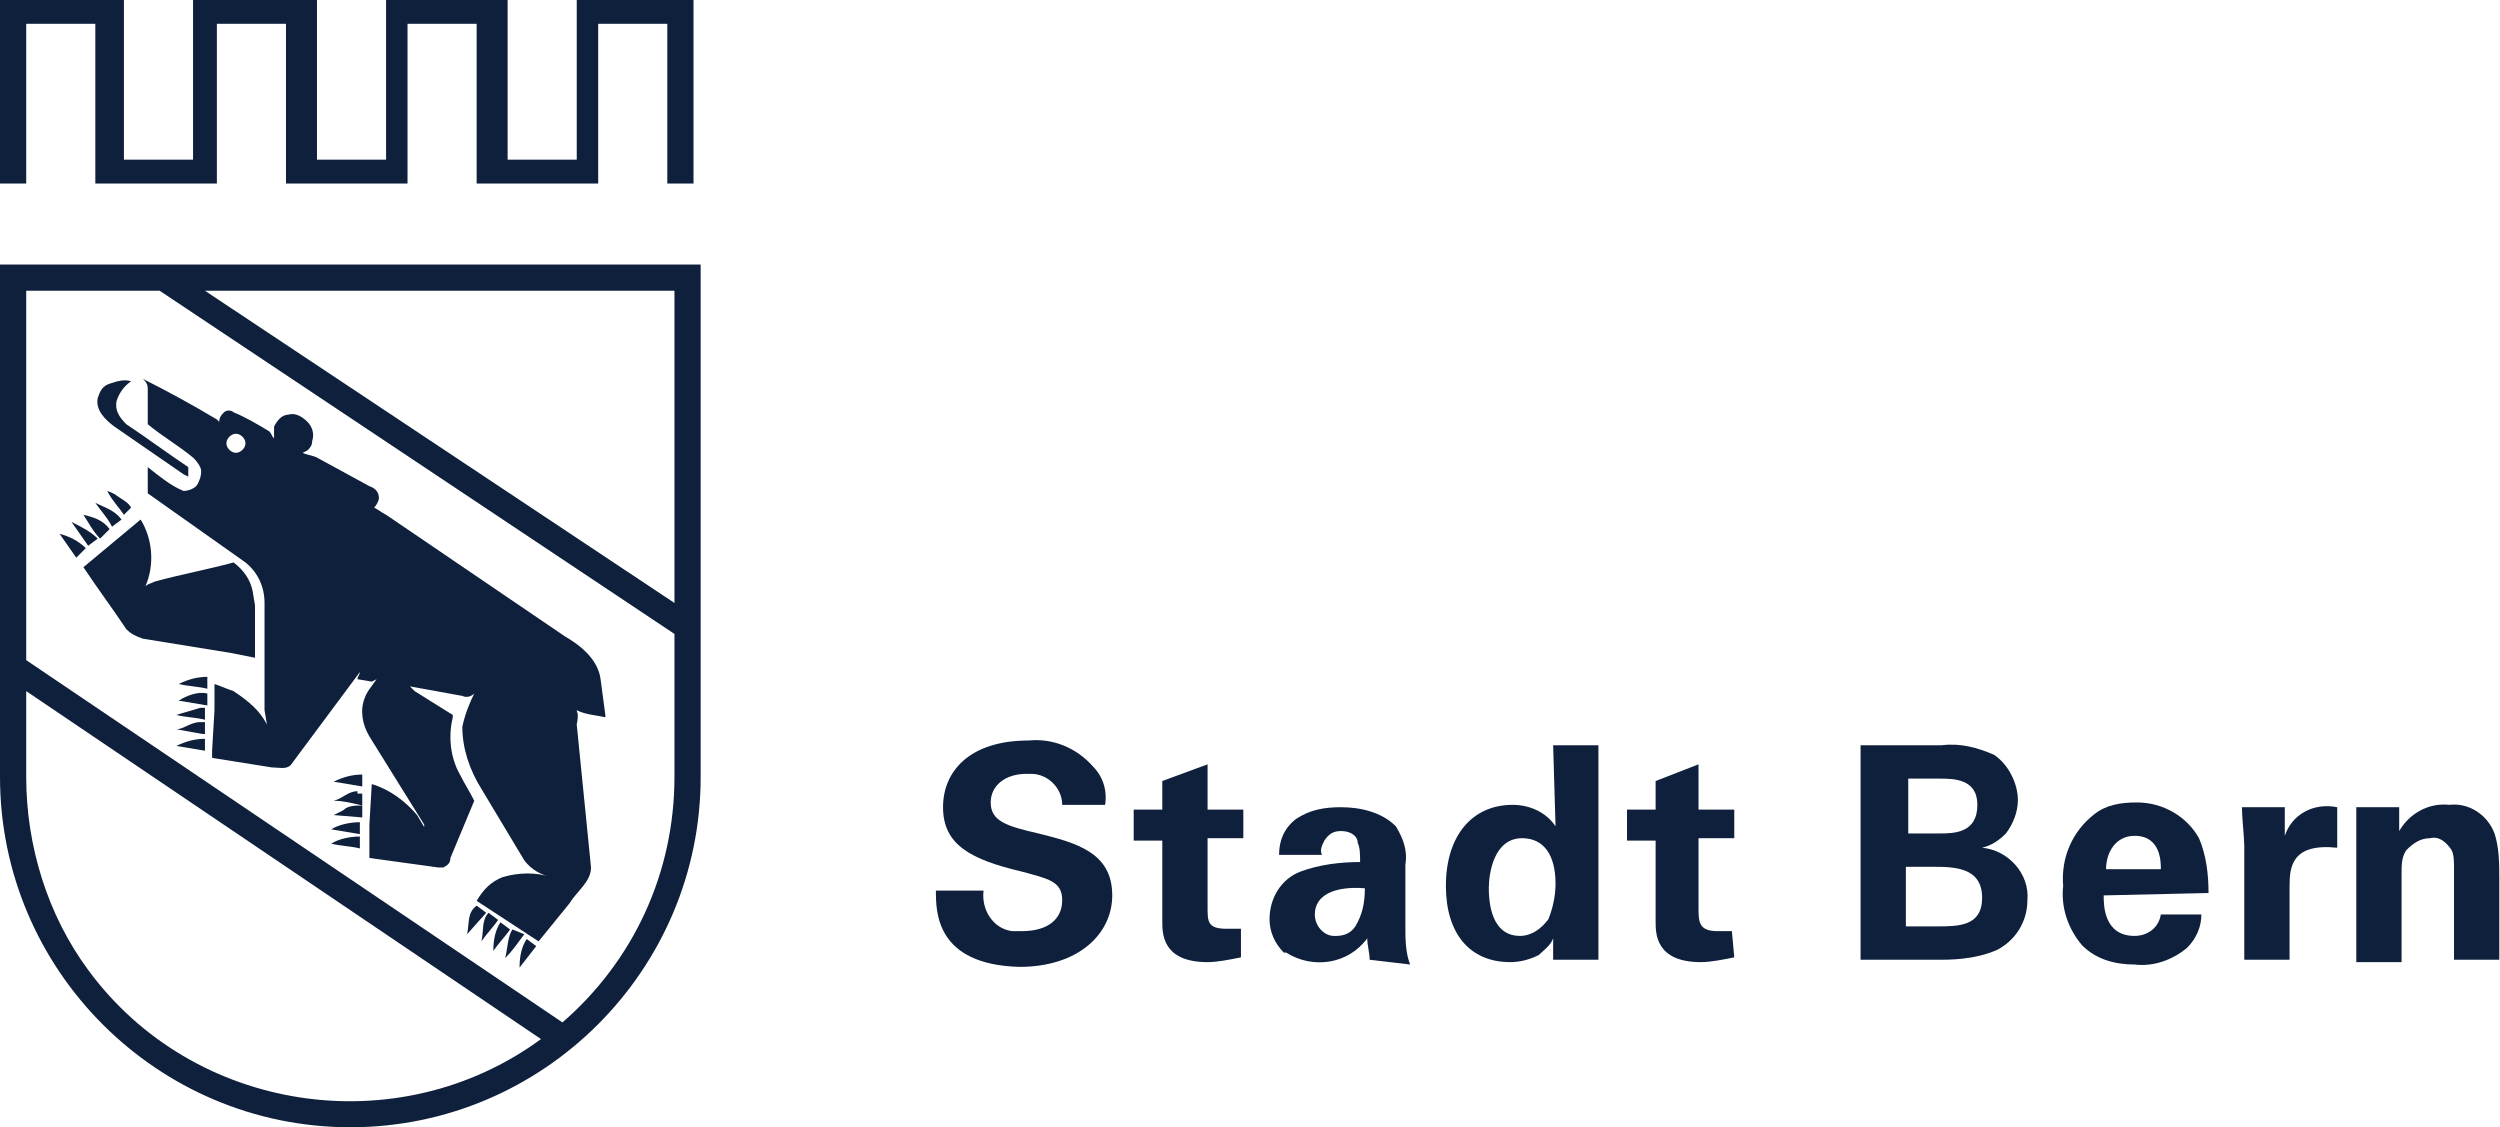
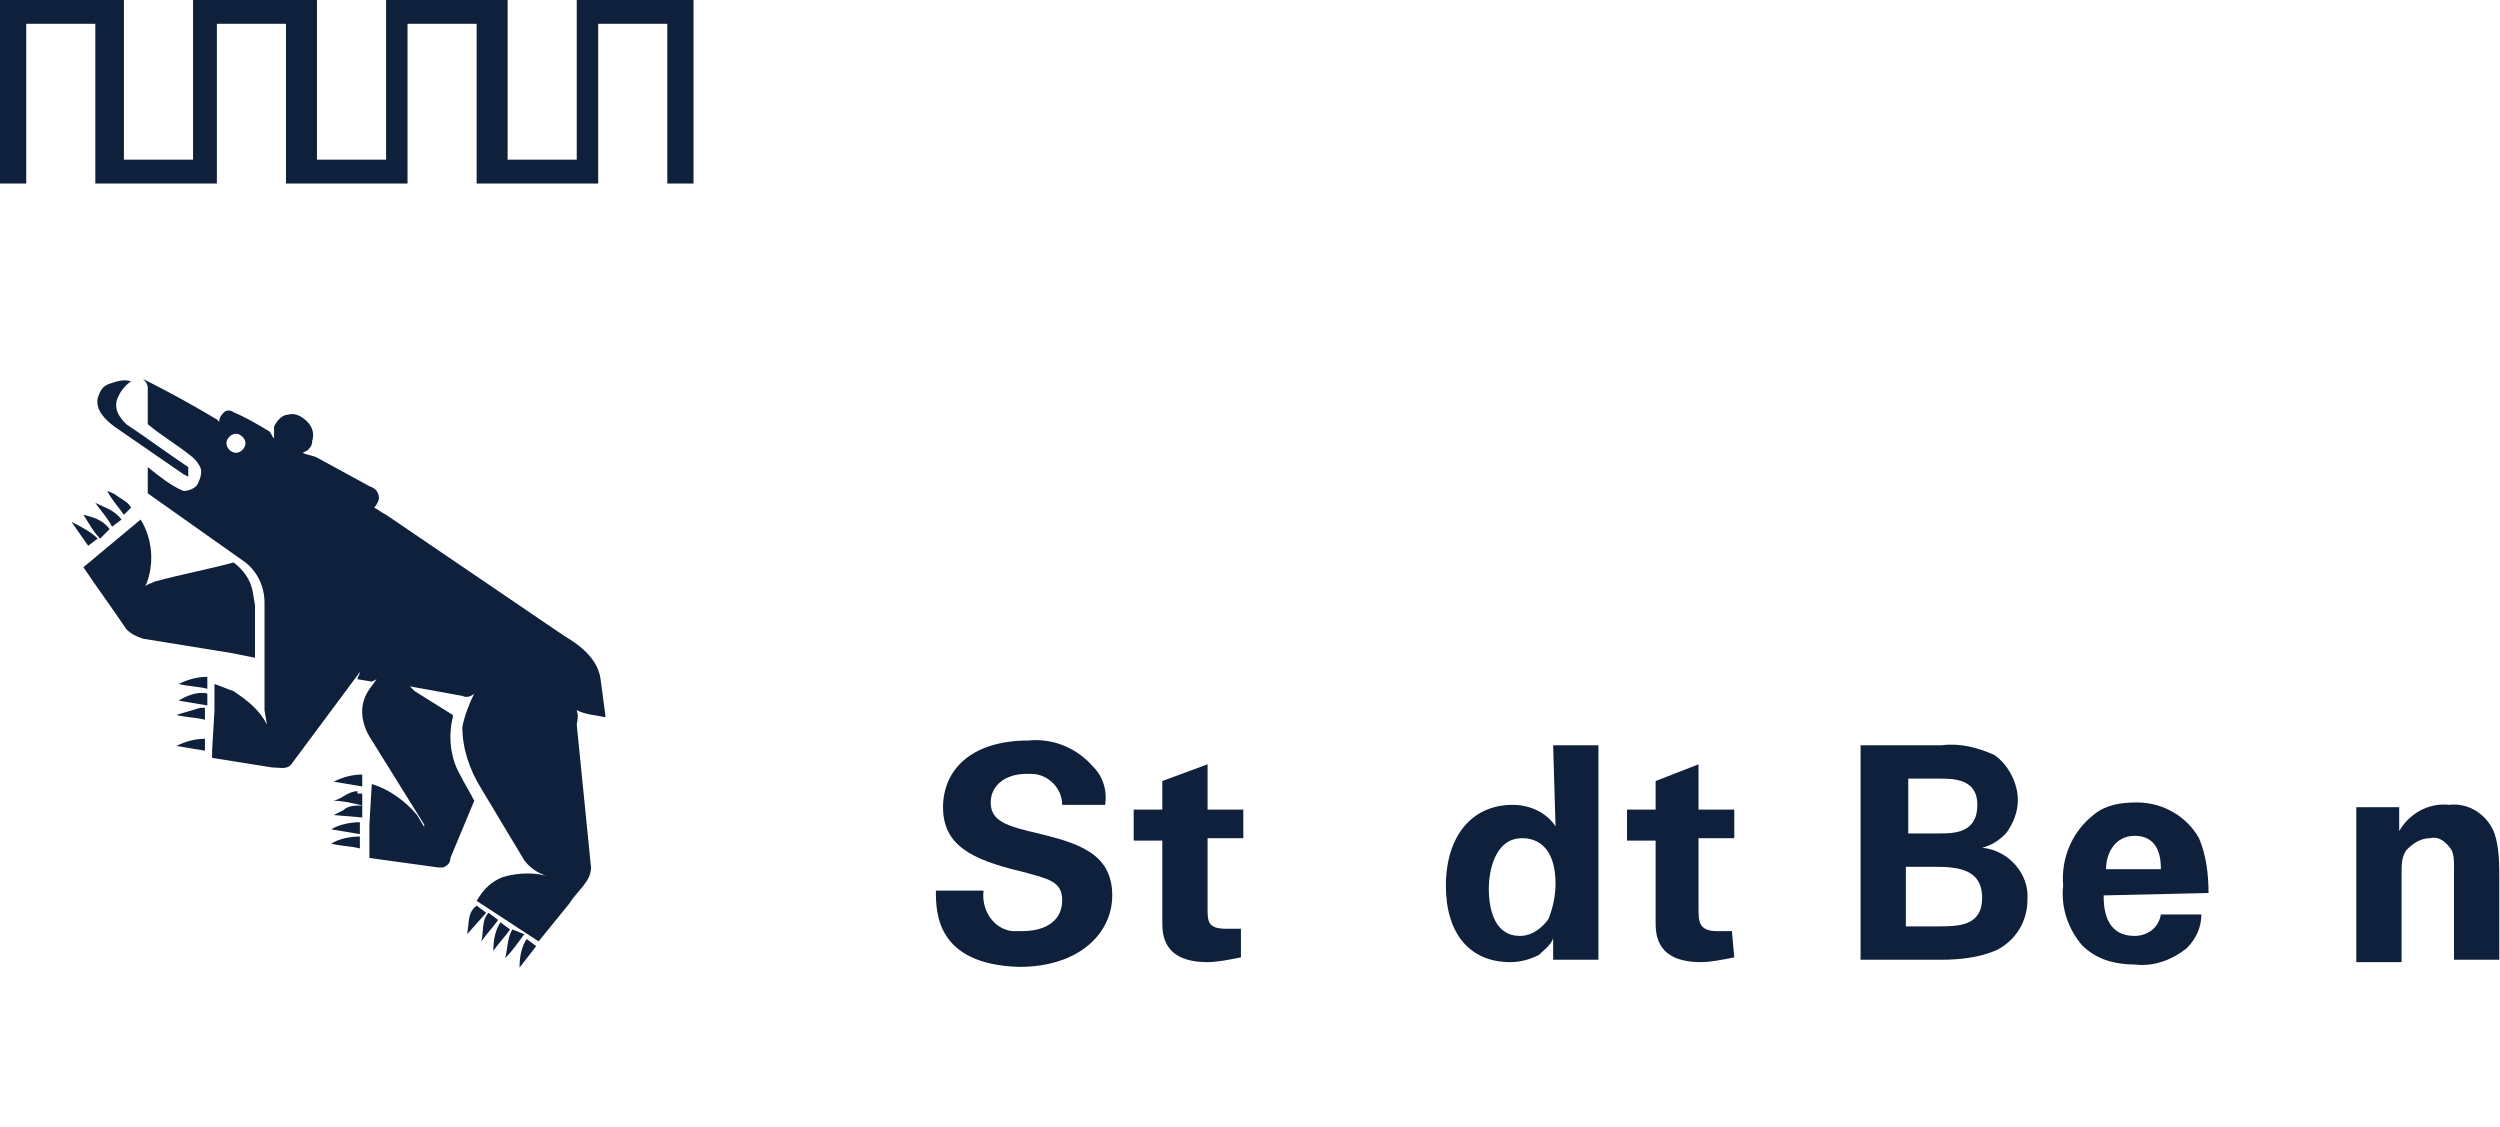
<svg xmlns="http://www.w3.org/2000/svg" version="1.1" id="Ebene_1" x="0px" y="0px" viewBox="0 0 104.9 47.3" style="enable-background:new 0 0 104.9 47.3;" xml:space="preserve">
  <style type="text/css">
	.st0{fill:#0F203C;}
</style>
  <g id="Gruppe_11" transform="translate(-8.685 -47.837)">
    <g id="Gruppe_9" transform="translate(8.685 47.837)">
      <path id="Pfad_54" class="st0" d="M5.5,16c-0.3,0.2-0.5,0.5-0.6,0.8c-0.1,0.4,0.1,0.7,0.4,1C6.2,18.4,7,19,7.9,19.6V20l-0.2-0.1    l-2.9-2c-0.4-0.3-0.8-0.7-0.7-1.2c0.1-0.3,0.2-0.5,0.5-0.6C4.9,16,5.2,15.9,5.5,16L5.5,16z" />
      <path id="Pfad_55" class="st0" d="M24.2,0v6.7h-2.9V0h-5.1v6.7h-2.9V0H8.1v6.7H5.2V0H0v7.7h1.1V1H4v6.7h5.1V1h2.9v6.7h5.1V1h2.9    v6.7h5.1V1h2.9v6.7h1.1V0H24.2z" />
      <path id="Pfad_56" class="st0" d="M10.6,24.8c-0.1-0.5-0.4-0.9-0.8-1.2c-1.1,0.3-2.2,0.5-3.3,0.8c-0.2,0.1-0.3,0.1-0.4,0.2    c0.4-0.9,0.3-2-0.2-2.8l-2.4,2c0.6,0.9,1.2,1.7,1.8,2.6c0.2,0.2,0.4,0.3,0.7,0.4l3.7,0.6l1,0.2v-2.2L10.6,24.8L10.6,24.8z" />
      <path id="Pfad_57" class="st0" d="M4.9,20.8c-0.1-0.1-0.4-0.2-0.4-0.2c0.2,0.4,0.5,0.7,0.7,1l0.3-0.3C5.4,21.1,5.2,21,4.9,20.8    L4.9,20.8z" />
      <path id="Pfad_58" class="st0" d="M4,21.1c0.2,0.3,0.5,0.6,0.7,1l0.4-0.3C4.8,21.4,4.4,21.3,4,21.1L4,21.1z" />
      <path id="Pfad_59" class="st0" d="M4.6,22.2c-0.3-0.4-0.7-0.5-1.1-0.6c0.2,0.3,0.4,0.7,0.7,1L4.6,22.2L4.6,22.2L4.6,22.2z" />
      <path id="Pfad_60" class="st0" d="M3,21.9c0.2,0.3,0.5,0.7,0.7,1l0.4-0.3C3.8,22.3,3.4,22.1,3,21.9L3,21.9z" />
-       <path id="Pfad_61" class="st0" d="M2.5,22.4l0.7,1L3.6,23C3.3,22.7,2.9,22.5,2.5,22.4z" />
      <path id="Pfad_62" class="st0" d="M14,32.8l1.2,0.2l0-0.5C14.8,32.5,14.4,32.6,14,32.8L14,32.8z" />
      <path id="Pfad_63" class="st0" d="M15,33.2c-0.4,0-0.6,0.3-1,0.4c0.4,0,0.8,0.1,1.2,0.2l0-0.5H15z" />
      <path id="Pfad_64" class="st0" d="M14.4,34l-0.4,0.2l1.2,0.1l0-0.5C14.9,33.8,14.6,33.8,14.4,34L14.4,34z" />
      <path id="Pfad_65" class="st0" d="M13.9,34.8l1.2,0.2l0-0.5C14.7,34.5,14.2,34.6,13.9,34.8L13.9,34.8z" />
      <path id="Pfad_66" class="st0" d="M13.9,35.4c0.4,0.1,0.8,0.1,1.2,0.2l0-0.5C14.7,35.1,14.2,35.2,13.9,35.4L13.9,35.4z" />
      <path id="Pfad_67" class="st0" d="M7.5,28.7c0.4,0.1,0.8,0.1,1.2,0.2l0-0.5C8.3,28.4,7.9,28.5,7.5,28.7L7.5,28.7z" />
      <path id="Pfad_68" class="st0" d="M7.5,29.4l1.2,0.2l0-0.5C8.3,29,7.8,29.2,7.5,29.4L7.5,29.4z" />
      <path id="Pfad_69" class="st0" d="M8.4,29.7c-0.3,0.1-0.7,0.2-1,0.3c0.4,0.1,0.8,0.1,1.2,0.2l0-0.5L8.4,29.7z" />
-       <path id="Pfad_70" class="st0" d="M8.4,30.3c-0.4,0-0.7,0.3-1,0.3l1.1,0.2l0.1,0l0-0.5L8.4,30.3z" />
      <path id="Pfad_71" class="st0" d="M7.4,31.3l1.2,0.2l0-0.5C8.2,31,7.8,31.1,7.4,31.3L7.4,31.3z" />
      <path id="Pfad_72" class="st0" d="M19.6,39.2l0.8-0.9l-0.4-0.3C19.6,38.3,19.7,38.7,19.6,39.2L19.6,39.2z" />
      <path id="Pfad_73" class="st0" d="M20.2,39.5c0.2-0.3,0.5-0.6,0.7-0.9l-0.4-0.3C20.2,38.6,20.3,39.1,20.2,39.5L20.2,39.5z" />
      <path id="Pfad_74" class="st0" d="M20.7,39.9c0.2-0.3,0.5-0.6,0.7-0.9L21,38.7C20.8,39,20.7,39.4,20.7,39.9L20.7,39.9z" />
      <path id="Pfad_75" class="st0" d="M21.2,40.2c0.3-0.3,0.5-0.6,0.8-1L21.5,39C21.3,39.3,21.3,39.8,21.2,40.2L21.2,40.2z" />
      <path id="Pfad_76" class="st0" d="M21.8,40.6l0.7-0.9l-0.4-0.3C21.9,39.7,21.8,40.1,21.8,40.6z" />
      <path id="Pfad_77" class="st0" d="M24.2,29.8L24.2,29.8c0.4,0.2,0.8,0.2,1.2,0.3l0-0.1l-0.2-1.5c-0.1-0.8-0.8-1.4-1.5-1.8    l-7.5-5.1c-0.2-0.1-0.3-0.2-0.5-0.3c0.1-0.1,0.2-0.3,0.2-0.4c0-0.2-0.1-0.4-0.4-0.5l-2.2-1.2c-0.2-0.1-0.4-0.1-0.6-0.2l0.2-0.1    c0.1-0.1,0.2-0.2,0.2-0.4c0.1-0.3,0-0.6-0.2-0.8c-0.2-0.2-0.5-0.4-0.8-0.3c-0.3,0-0.5,0.3-0.6,0.5c0,0.2,0,0.3,0,0.5    c-0.1-0.1-0.1-0.2-0.2-0.3c-0.5-0.3-1-0.6-1.5-0.8c-0.1-0.1-0.3-0.1-0.4,0c-0.1,0.1-0.2,0.2-0.2,0.4l-0.1-0.1    c-1-0.6-2.1-1.2-3.1-1.7c0.1,0.1,0.2,0.2,0.2,0.4l0,1.5c0.6,0.5,1.3,0.9,1.9,1.4c0.1,0.1,0.2,0.2,0.3,0.4c0.1,0.2,0,0.5-0.1,0.7    c-0.1,0.2-0.4,0.3-0.6,0.3c-0.5-0.2-1-0.6-1.5-1c0,0.3,0,0.7,0,1.1l4.1,2.9c0.5,0.4,0.8,1,0.8,1.7v4.5l0.1,0.6    c-0.3-0.6-0.8-1-1.4-1.4c-0.3-0.1-0.5-0.2-0.8-0.3c0,0.4,0,0.7,0,1.1l-0.1,1.7c0,0.1,0,0.2,0,0.3l2.5,0.4c0.3,0,0.6,0.1,0.8-0.1    l2.9-3.9h0c0,0.1-0.1,0.2-0.1,0.3l0.6,0.1l0.2-0.1c-0.2,0.3-0.4,0.5-0.5,0.8c-0.2,0.5-0.1,1.1,0.2,1.6l2.3,3.7v0.1l-0.3-0.5    c-0.5-0.6-1.2-1.1-1.9-1.3l-0.1,1.7l0,1.2l0,0.2l2.9,0.4l0.2,0c0.2-0.1,0.3-0.2,0.3-0.4l1-2.4c-0.2-0.4-0.4-0.7-0.6-1.1    c-0.4-0.7-0.5-1.6-0.3-2.4l0-0.1l-1.6-1l-0.2-0.2l2.2,0.4c0.2,0.1,0.4,0,0.5-0.1c-0.2,0.4-0.4,0.9-0.5,1.4c0,0.9,0.3,1.8,0.8,2.6    l1.8,3c0.3,0.4,0.7,0.6,1.1,0.7h0c-0.6-0.2-1.3-0.2-2,0c-0.5,0.2-0.8,0.5-1.1,1l2.6,1.7l1.3-1.6c0.3-0.5,0.9-0.9,0.9-1.5l-0.6-6    C24.3,29.9,24.2,29.9,24.2,29.8 M9.9,19c-0.2,0-0.4-0.2-0.4-0.4c0-0.2,0.2-0.4,0.4-0.4s0.4,0.2,0.4,0.4C10.3,18.8,10.1,19,9.9,19    C9.9,19,9.9,19,9.9,19z" />
-       <path id="Pfad_78" class="st0" d="M0,11.1v21.5c0,8.1,6.6,14.7,14.7,14.7c8.1,0,14.7-6.6,14.7-14.7V11.1L0,11.1z M28.3,25.3    L8.6,12.2h19.7V25.3z M1.1,32.6V29l21.6,14.6c-6,4.4-14.6,3.1-19-2.9C2,38.4,1.1,35.5,1.1,32.6L1.1,32.6z M23.6,42.9L1.1,27.7    V12.2h5.6l21.6,14.4v6C28.3,36.6,26.6,40.3,23.6,42.9z" />
    </g>
    <g id="Gruppe_10" transform="translate(47.955 78.908)">
      <path id="Pfad_79" class="st0" d="M2,6.3C1.9,7.1,2.4,7.9,3.2,8c0.1,0,0.3,0,0.4,0c1.1,0,1.7-0.5,1.7-1.3c0-0.8-0.6-0.9-1.7-1.2    C1.5,5,0.3,4.4,0.3,2.8C0.3,1.3,1.4,0,3.9,0c1-0.1,2,0.3,2.7,1.1C7,1.5,7.2,2.1,7.1,2.7H5.3C5.3,2,4.7,1.4,4,1.4    c-0.1,0-0.1,0-0.2,0c-0.9,0-1.5,0.5-1.5,1.2c0,0.8,0.7,1,2,1.3c1.6,0.4,3.1,0.8,3.1,2.6c0,1.6-1.4,3-3.9,3C0,9.4,0,7.2,0,6.3    L2,6.3z" />
      <path id="Pfad_80" class="st0" d="M12.8,9.1c-0.5,0.1-1,0.2-1.4,0.2c-1.9,0-1.9-1.2-1.9-1.7V4.2H8.3V2.9h1.2V1.7L11.4,1v1.9h1.5    v1.2h-1.5V7c0,0.6,0,0.9,0.8,0.9c0.2,0,0.4,0,0.6,0L12.8,9.1z" />
-       <path id="Pfad_81" class="st0" d="M18.2,9.2c0-0.3-0.1-0.6-0.1-0.9c-0.8,1.1-2.3,1.3-3.4,0.6c0,0,0,0-0.1,0    c-0.4-0.4-0.6-0.9-0.6-1.4c0-0.9,0.5-1.7,1.3-2c0.8-0.3,1.7-0.4,2.5-0.4c0-0.3,0-0.6-0.1-0.8C17.7,4,17.4,3.8,17,3.8    c-0.3,0-0.5,0.1-0.7,0.4c-0.1,0.2-0.2,0.4-0.1,0.6h-1.8c0-0.6,0.2-1.1,0.7-1.5c0.6-0.4,1.2-0.5,1.9-0.5c0.8,0,1.7,0.2,2.3,0.8    c0.3,0.5,0.5,1,0.4,1.6l0,2.6c0,0.5,0,1.1,0.2,1.6L18.2,9.2z M15.9,7.3c0,0.5,0.4,0.9,0.8,0.9c0,0,0,0,0.1,0    c0.3,0,0.6-0.1,0.8-0.4c0.3-0.5,0.4-1,0.4-1.6C16.7,6.1,15.9,6.5,15.9,7.3z" />
      <path id="Pfad_82" class="st0" d="M25.9,0.2h1.9v8c0,0.4,0,0.8,0,1h-1.9l0-0.9c-0.1,0.3-0.4,0.5-0.6,0.7c-0.4,0.2-0.8,0.3-1.2,0.3    c-1.7,0-2.7-1.2-2.7-3.2c0-2.1,1.1-3.4,2.8-3.4c0.7,0,1.4,0.3,1.8,0.9L25.9,0.2z M24.5,8.2c0.5,0,0.9-0.3,1.2-0.7    c0.2-0.5,0.3-1,0.3-1.5c0-1.2-0.5-1.9-1.4-1.9c-1.2,0-1.4,1.5-1.4,2.1C23.2,7.2,23.5,8.2,24.5,8.2z" />
      <path id="Pfad_83" class="st0" d="M33.5,9.1c-0.5,0.1-1,0.2-1.4,0.2c-1.9,0-1.9-1.2-1.9-1.7V4.2h-1.2V2.9h1.2V1.7L32,1v1.9h1.5    v1.2H32V7C32,7.6,32,8,32.8,8c0.2,0,0.4,0,0.6,0L33.5,9.1z" />
      <path id="Pfad_84" class="st0" d="M38.8,0.2h3.4c0.8-0.1,1.5,0.1,2.2,0.4c0.6,0.4,1,1.2,1,1.9c0,0.5-0.2,1-0.5,1.4    c-0.3,0.3-0.6,0.5-1,0.6v0c1.1,0.1,2,1.1,1.9,2.2c0,0.9-0.5,1.7-1.3,2.1c-0.7,0.3-1.5,0.4-2.3,0.4h-3.4V0.2z M40.7,3.9h1.4    c0.6,0,1.6,0,1.6-1.2c0-1.1-1-1.1-1.6-1.1h-1.3V3.9z M40.7,7.8H42c0.9,0,1.9,0,1.9-1.2c0-1.3-1.2-1.3-2.1-1.3h-1.1V7.8z" />
      <path id="Pfad_85" class="st0" d="M49,6.5c0,0.4,0,1.7,1.3,1.7c0.5,0,1-0.3,1.1-0.9h1.7c0,0.5-0.2,1-0.6,1.4    c-0.6,0.5-1.4,0.8-2.2,0.7c-0.8,0-1.6-0.2-2.2-0.8c-0.6-0.7-0.9-1.6-0.8-2.5c-0.1-1.2,0.4-2.3,1.3-3c0.5-0.4,1.1-0.5,1.8-0.5    c1.1,0,2.1,0.6,2.6,1.5c0.3,0.7,0.4,1.5,0.4,2.3L49,6.5z M51.4,5.4c0-0.3,0-1.4-1.1-1.4c-0.8,0-1.2,0.7-1.2,1.4H51.4z" />
-       <path id="Pfad_86" class="st0" d="M54.9,4.4c0-0.3-0.1-1.2-0.1-1.6h1.8l0,1.2c0.3-0.9,1.2-1.4,2.2-1.2v1.7c-1.9-0.2-2,0.8-2,1.6    v3.1h-1.9L54.9,4.4z" />
      <path id="Pfad_87" class="st0" d="M59.6,4c0,0,0-0.7,0-1.2h1.8l0,1c0.4-0.7,1.2-1.2,2.1-1.1c0.8-0.1,1.6,0.4,1.9,1.2    c0.2,0.6,0.2,1.3,0.2,1.9v3.4h-1.9V5.3c0-0.2,0-0.5-0.1-0.7c-0.2-0.3-0.5-0.6-0.9-0.5c-0.4,0-0.7,0.2-1,0.5    c-0.2,0.3-0.2,0.6-0.2,1v3.7h-1.9V4z" />
    </g>
  </g>
</svg>